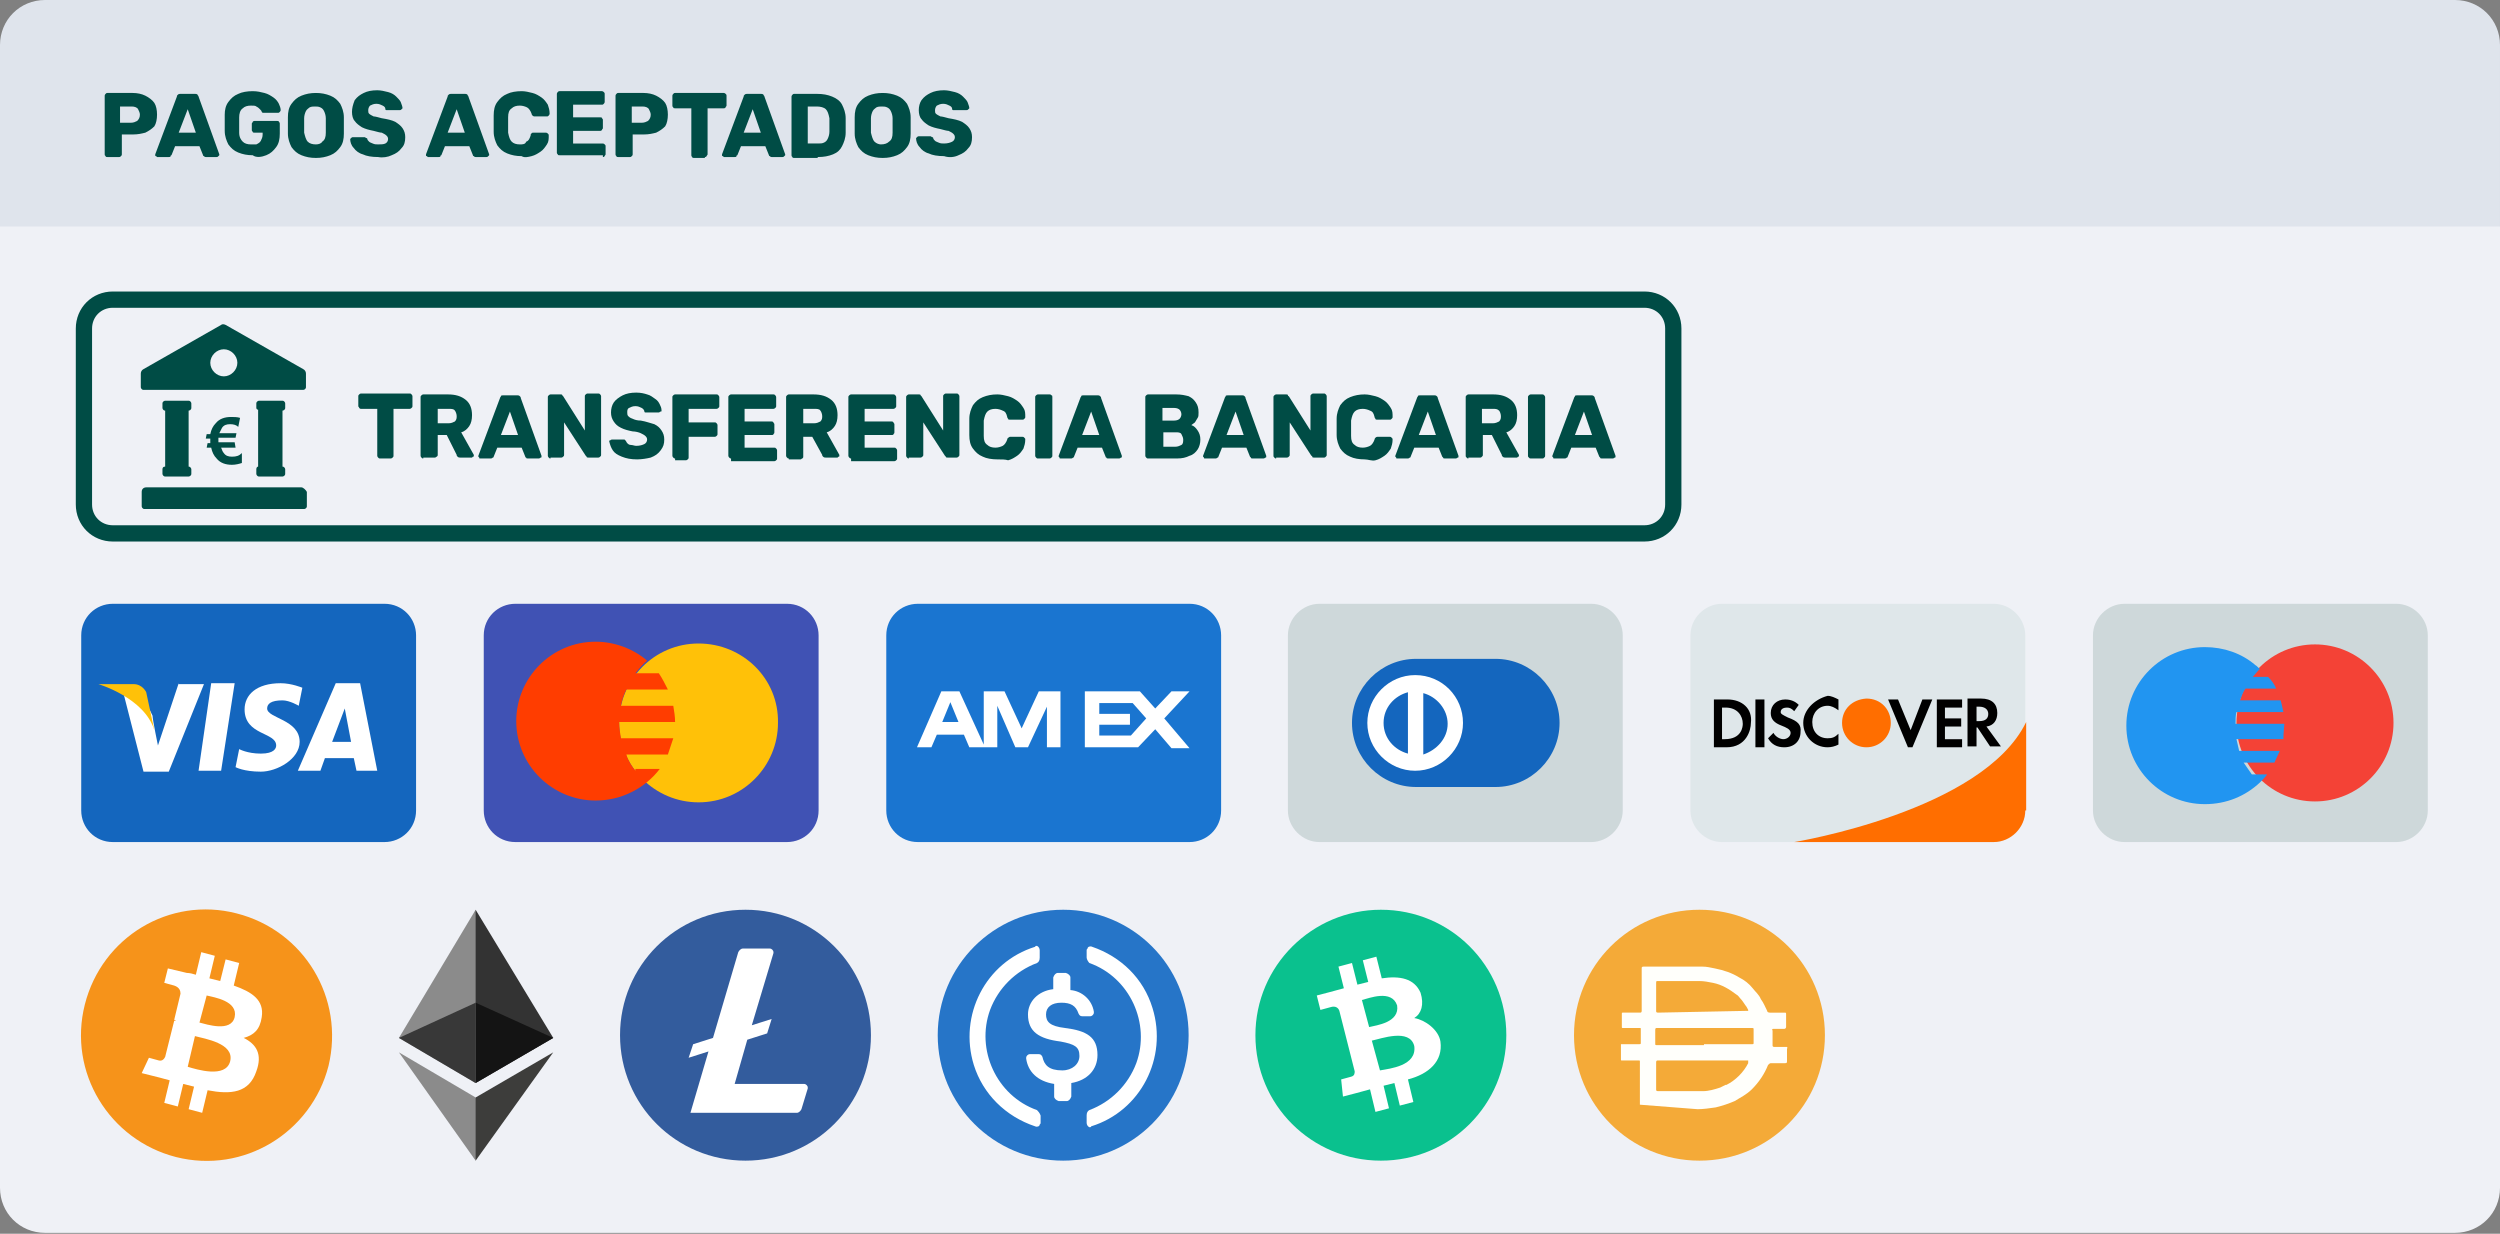
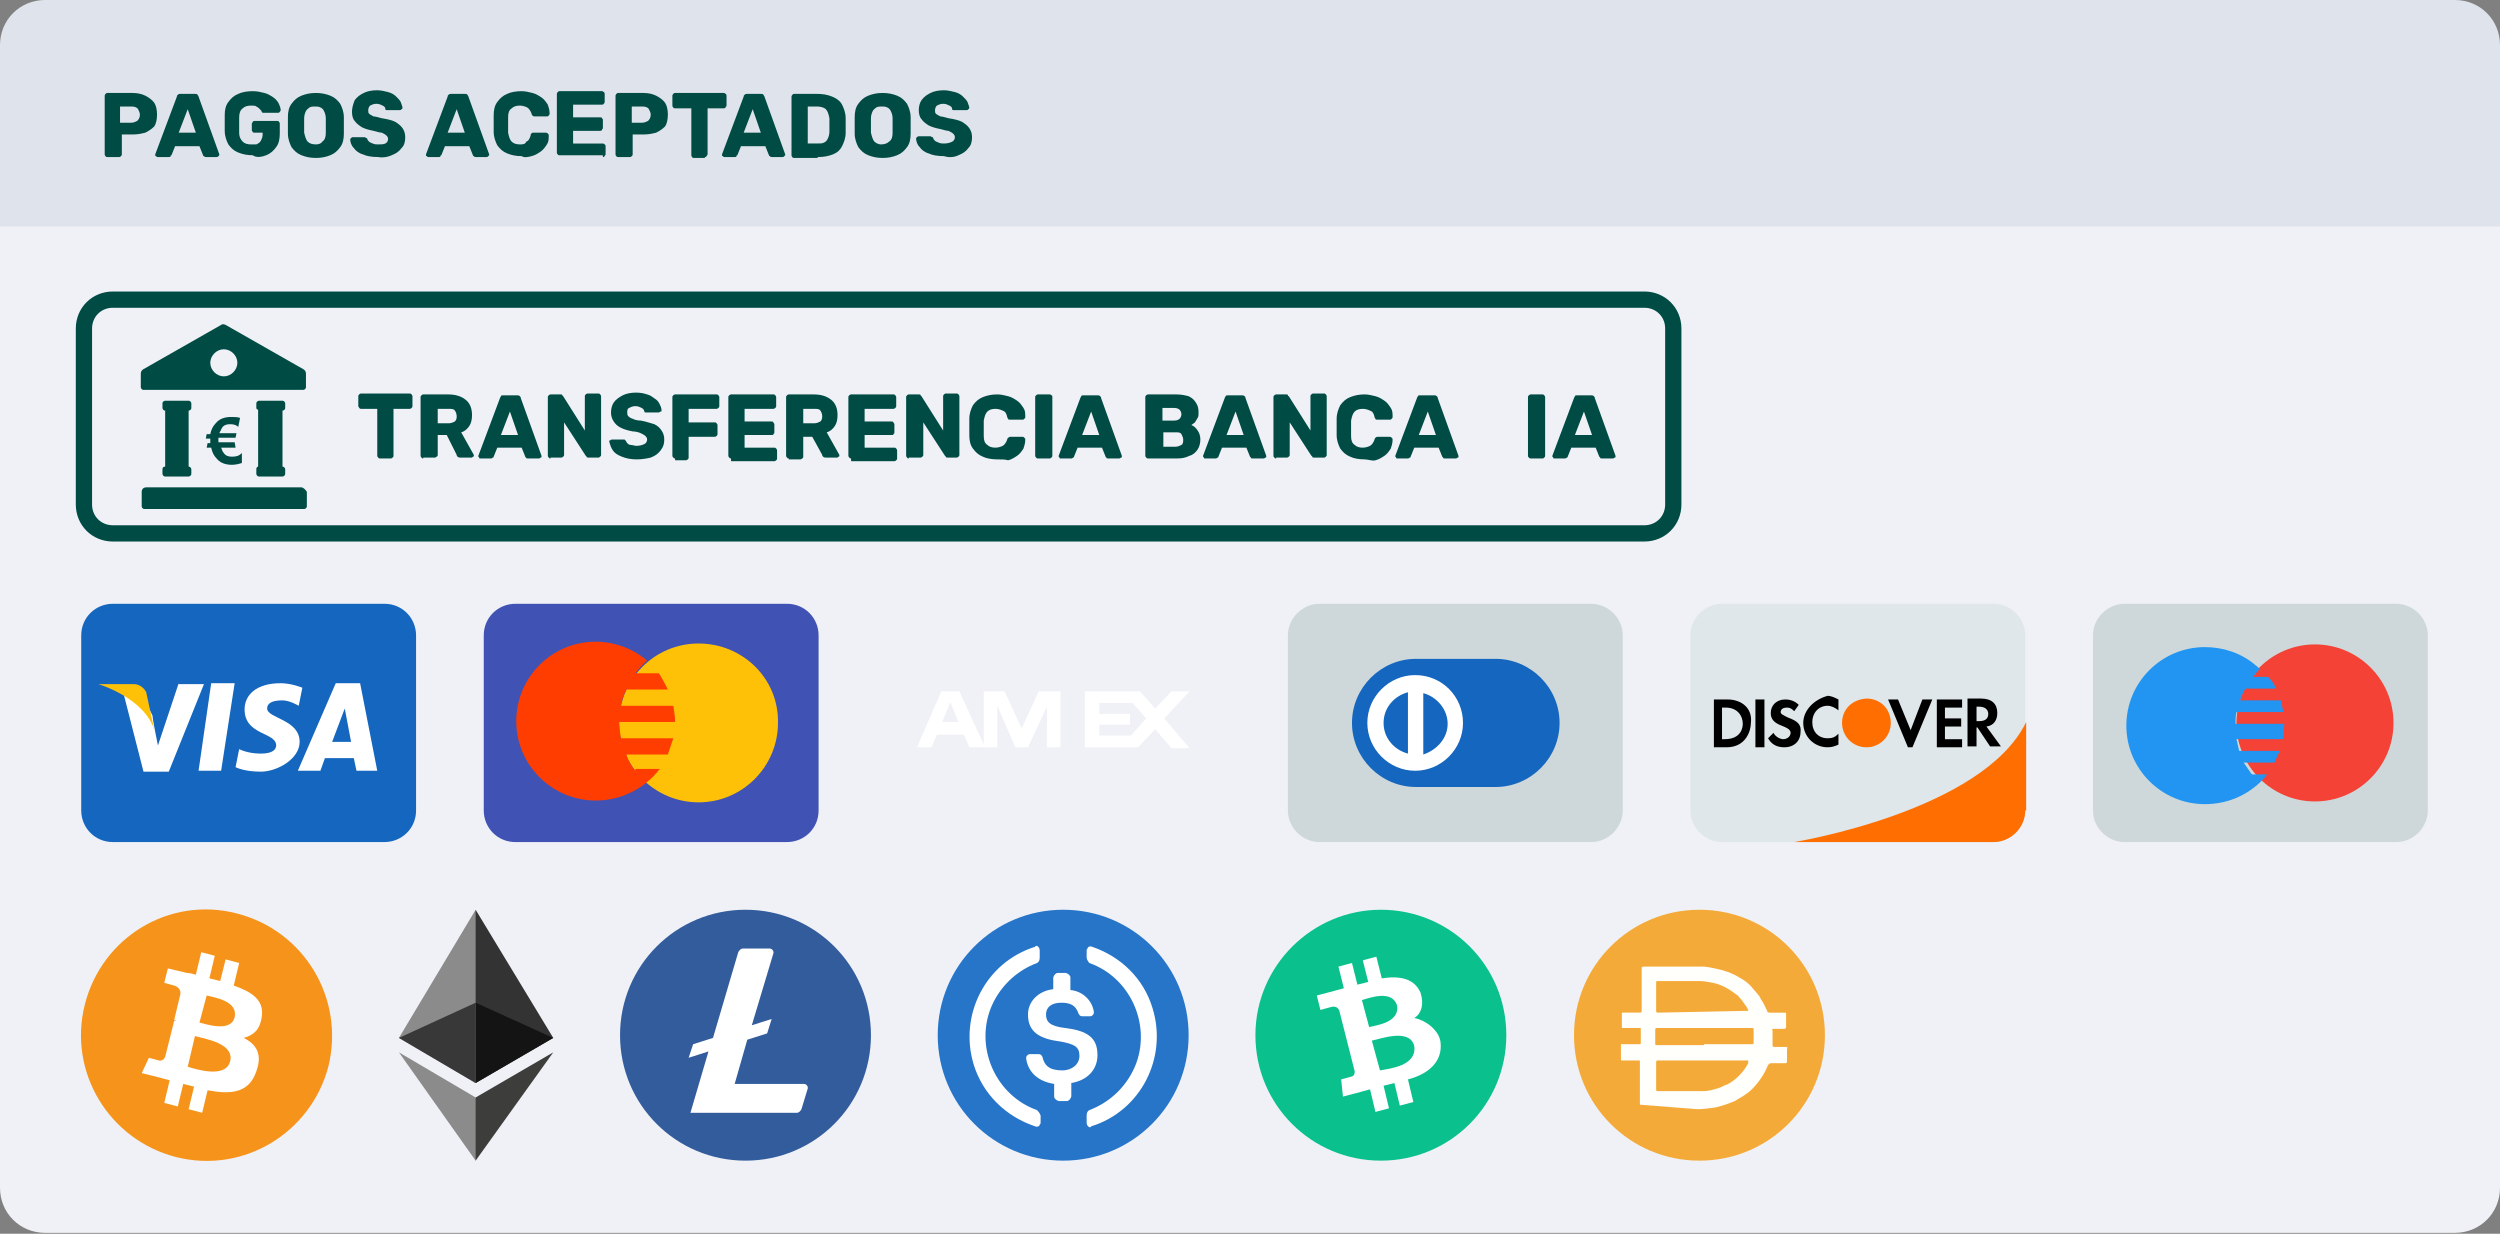
<svg xmlns="http://www.w3.org/2000/svg" xmlns:xlink="http://www.w3.org/1999/xlink" version="1.1" id="Layer_1" x="0px" y="0px" viewBox="0 0 277 136.7" style="enable-background:new 0 0 277 136.7;" xml:space="preserve">
  <rect x="0" y="0" width="277" height="136.7" fill="#808080" stroke="none" />
  <style type="text/css">
	.st0{clip-path:url(#SVGID_2_);fill:#DFE4EC;}
	.st1{clip-path:url(#SVGID_2_);fill:#EFF1F6;}
	.st2{clip-path:url(#SVGID_2_);fill:#1466BE;}
	.st3{clip-path:url(#SVGID_2_);fill:#FFFFFF;}
	.st4{clip-path:url(#SVGID_2_);fill:#FFC108;}
	.st5{clip-path:url(#SVGID_2_);fill:#4052B4;}
	.st6{clip-path:url(#SVGID_2_);fill:#FF3D00;}
	.st7{clip-path:url(#SVGID_2_);fill:#1A75D0;}
	.st8{fill:#FFFFFF;}
	.st9{clip-path:url(#SVGID_4_);fill:#CED8DA;}
	.st10{clip-path:url(#SVGID_4_);fill:#1466BE;}
	.st11{clip-path:url(#SVGID_4_);fill:#FFFFFF;}
	.st12{clip-path:url(#SVGID_4_);fill:#DFE7EA;}
	.st13{clip-path:url(#SVGID_4_);fill:#FF6E00;}
	.st14{clip-path:url(#SVGID_4_);}
	.st15{clip-path:url(#SVGID_4_);fill:#F44236;}
	.st16{clip-path:url(#SVGID_4_);fill:#2195F1;}
	.st17{clip-path:url(#SVGID_4_);fill:#F6931A;}
	.st18{clip-path:url(#SVGID_4_);fill:#0AC18E;}
	.st19{fill:#333333;}
	.st20{fill:#8B8B8B;}
	.st21{fill:#3D3D3B;}
	.st22{fill:#141414;}
	.st23{fill:#383838;}
	.st24{clip-path:url(#SVGID_6_);fill:#FFFFFF;}
	.st25{clip-path:url(#SVGID_6_);fill:#335C9D;}
	.st26{clip-path:url(#SVGID_6_);fill:#F4AA38;}
	.st27{clip-path:url(#SVGID_6_);fill:#FFFFFB;}
	.st28{clip-path:url(#SVGID_6_);fill:#2675C8;}
	.st29{clip-path:url(#SVGID_6_);fill:#004C45;}
	.st30{clip-path:url(#SVGID_6_);fill:none;stroke:#004C45;stroke-width:1.802;stroke-miterlimit:10;}
	.st31{fill:#004C45;}
	.st32{clip-path:url(#SVGID_8_);fill:#004C45;}
</style>
  <g>
    <g>
      <defs>
        <rect id="SVGID_1_" width="277" height="136.7" />
      </defs>
      <clipPath id="SVGID_2_">
        <use xlink:href="#SVGID_1_" style="overflow:visible;" />
      </clipPath>
      <path class="st0" d="M5,62.4c-2.8,0-5-2.2-5-5V5c0-2.8,2.2-5,5-5h267c2.8,0,5,2.2,5,5v52.4c0,2.8-2.2,5-5,5H5z" />
      <path class="st1" d="M5,136.6c-2.8,0-5-2.2-5-5V25.1h277v106.5c0,2.8-2.2,5-5,5L5,136.6z" />
      <path class="st2" d="M46.1,89.8c0,2-1.6,3.5-3.5,3.5H12.5c-2,0-3.5-1.6-3.5-3.5V70.4c0-2,1.6-3.5,3.5-3.5h30.1    c2,0,3.5,1.6,3.5,3.5V89.8z" />
      <path class="st3" d="M29.6,78.5c0-0.5,0.4-0.9,1.7-0.9c0.8,0,1.8,0.6,1.8,0.6l0.4-2c0,0-1.2-0.5-2.4-0.5c-2.7,0-4,1.3-4,2.9    c0,2.9,3.5,2.5,3.5,4c0,0.3-0.2,0.9-1.7,0.9c-1.5,0-2.4-0.5-2.4-0.5l-0.4,2c0,0,0.9,0.5,2.8,0.5c1.8,0,4.3-1.4,4.3-3.3    C33.2,79.7,29.6,79.6,29.6,78.5 M36.8,82.2l1.4-3.7l0.7,3.7H36.8z M39.9,75.7h-2.7l-4.2,9.7h2.5l0.5-1.4h3.2l0.3,1.4h2.3    L39.9,75.7z M22,85.4h2.5l1.5-9.7h-2.6L22,85.4z M19.8,75.7l-2.3,6.9c0,0-0.6-2.9-0.6-3.3c-1.3-3-3.3-2.8-3.3-2.8l2.3,9v0h2.8    l3.9-9.7H19.8z" />
      <path class="st4" d="M17.1,80.9l-0.9-4.2c0,0-0.4-0.9-1.4-0.9h-3.9C10.9,75.8,16,77.3,17.1,80.9" />
      <path class="st5" d="M90.7,89.8c0,2-1.6,3.5-3.5,3.5H57.1c-2,0-3.5-1.6-3.5-3.5V70.4c0-2,1.6-3.5,3.5-3.5h30.1    c2,0,3.5,1.6,3.5,3.5V89.8z" />
      <path class="st4" d="M77.4,71.3c-4.9,0-8.8,4-8.8,8.8c0,4.9,4,8.8,8.8,8.8c4.9,0,8.8-4,8.8-8.8C86.3,75.2,82.3,71.3,77.4,71.3" />
      <path class="st6" d="M70.4,85.4c-0.4-0.5-0.8-1.1-1-1.8H74c0.2-0.6,0.4-1.2,0.6-1.8h-5.8c-0.1-0.6-0.2-1.2-0.2-1.8h6.2    c0-0.6-0.1-1.2-0.2-1.8h-5.8c0.1-0.6,0.3-1.2,0.6-1.8H74c-0.3-0.6-0.6-1.2-1-1.8h-2.6c0.4-0.5,0.8-1,1.3-1.4    c-1.5-1.3-3.6-2.1-5.7-2.1c-4.9,0-8.8,4-8.8,8.8c0,4.9,4,8.8,8.8,8.8c2.9,0,5.5-1.4,7.1-3.5H70.4z" />
-       <path class="st7" d="M135.3,89.8c0,2-1.6,3.5-3.5,3.5h-30.1c-2,0-3.5-1.6-3.5-3.5V70.4c0-2,1.6-3.5,3.5-3.5h30.1    c2,0,3.5,1.6,3.5,3.5V89.8z" />
    </g>
    <path class="st8" d="M125.3,81.5h-3.5v-1.2h3.4v-1.2h-3.4v-1.2l3.7,0l1.5,1.7L125.3,81.5z M129,79.6l2.8-3h-2l-1.8,1.9l-1.7-1.9   h-6.1v6.2h5.9l1.9-2l1.8,2.1h2L129,79.6z M104.4,80l0.9-2.2l0.9,2.2H104.4z M115.1,76.6l-1.9,4.1l-1.9-4.1H109v5.9l-2.7-5.9h-2   l-2.7,6.2h1.6l0.6-1.4h3l0.6,1.4h3.1v-4.6l2,4.6h1.4l2.1-4.5v4.5h1.5v-6.2H115.1z" />
    <g>
      <defs>
        <rect id="SVGID_3_" width="277" height="136.7" />
      </defs>
      <clipPath id="SVGID_4_">
        <use xlink:href="#SVGID_3_" style="overflow:visible;" />
      </clipPath>
      <path class="st9" d="M179.8,89.8c0,1.9-1.6,3.5-3.5,3.5h-30.1c-1.9,0-3.5-1.6-3.5-3.5V70.4c0-1.9,1.6-3.5,3.5-3.5h30.1    c1.9,0,3.5,1.6,3.5,3.5V89.8z" />
      <path class="st10" d="M165.7,73h-8.8c-3.9,0-7.1,3.2-7.1,7.1c0,3.9,3.2,7.1,7.1,7.1h8.8c3.9,0,7.1-3.2,7.1-7.1    C172.8,76.2,169.6,73,165.7,73" />
      <path class="st11" d="M157.7,83.6v-6.8c1.5,0.4,2.7,1.8,2.7,3.4C160.4,81.8,159.2,83.1,157.7,83.6 M153.3,80.1    c0-1.7,1.2-3,2.7-3.4v6.8C154.5,83.1,153.3,81.8,153.3,80.1 M156.8,74.8c-2.9,0-5.3,2.4-5.3,5.3c0,2.9,2.4,5.3,5.3,5.3    c2.9,0,5.3-2.4,5.3-5.3C162.1,77.2,159.8,74.8,156.8,74.8" />
      <path class="st12" d="M224.4,89.8c0,1.9-1.6,3.5-3.5,3.5h-30.1c-1.9,0-3.5-1.6-3.5-3.5V70.4c0-1.9,1.6-3.5,3.5-3.5h30.1    c1.9,0,3.5,1.6,3.5,3.5V89.8z" />
      <path class="st13" d="M204.1,80.1c0,1.5,1.2,2.7,2.7,2.7c1.5,0,2.7-1.2,2.7-2.7c0-1.5-1.1-2.7-2.7-2.7    C205.2,77.5,204.1,78.6,204.1,80.1 M224.4,89.8c0,1.9-1.6,3.5-3.5,3.5h-22.1c0,0,20.9-3.4,25.7-13.3V89.8z" />
      <path class="st14" d="M198.1,79.5c-0.6-0.3-0.8-0.4-0.8-0.6c0-0.4,0.4-0.5,0.7-0.5c0.3,0,0.5,0.1,0.8,0.4l0.5-0.7    c-0.4-0.4-0.9-0.6-1.5-0.6c-0.9,0-1.6,0.6-1.6,1.5c0,0.7,0.4,1.1,1.2,1.4c0.5,0.2,1,0.4,1,0.8c0,0.4-0.4,0.7-0.8,0.7    c-0.4,0-0.9-0.3-1.1-0.7l-0.6,0.6c0.4,0.7,1,1,1.8,1c1.1,0,1.8-0.7,1.8-1.7C199.6,80.3,199.2,79.9,198.1,79.5 M191.1,81.9h-0.3    v-3.5h0.4c1.3,0,1.9,0.9,1.9,1.8C193.1,80.5,193,81.9,191.1,81.9 M191.4,77.5h-1.5v5.3h1.4c2.2,0,2.7-1.9,2.7-2.7    C194.2,78.5,193,77.5,191.4,77.5 M219.3,79.9H219v-1.6h0.3c0.6,0,1,0.3,1,0.8C220.3,79.6,220,79.9,219.3,79.9 M221.3,79    c0-1-0.6-1.6-1.8-1.6H218v5.3h1v-2.1h0.1l1.4,2.1h1.2l-1.6-2.2C220.9,80.4,221.3,79.8,221.3,79 M214.6,82.8h2.8v-0.9h-1.9v-1.4    h1.8v-0.9h-1.8v-1.2h1.9v-0.9h-2.8V82.8z M211.7,80.9l-1.4-3.4h-1.1l2.2,5.3h0.5l2.2-5.3h-1.1L211.7,80.9z M199.8,80.1    c0,1.5,1.2,2.7,2.7,2.7c0.4,0,0.8-0.1,1.2-0.3v-1.2c-0.4,0.4-0.7,0.5-1.2,0.5c-1,0-1.7-0.7-1.7-1.8c0-1,0.7-1.8,1.7-1.8    c0.4,0,0.8,0.2,1.2,0.5v-1.2c-0.4-0.2-0.8-0.4-1.2-0.4C201,77.5,199.8,78.7,199.8,80.1 M194.5,77.5h1v5.3h-1V77.5z" />
      <path class="st9" d="M269,89.8c0,1.9-1.6,3.5-3.5,3.5h-30.1c-1.9,0-3.5-1.6-3.5-3.5V70.4c0-1.9,1.6-3.5,3.5-3.5h30.1    c1.9,0,3.5,1.6,3.5,3.5V89.8z" />
      <path class="st15" d="M256.5,71.4c-4.8,0-8.7,3.9-8.7,8.7c0,4.8,3.9,8.7,8.7,8.7c4.8,0,8.7-3.9,8.7-8.7    C265.2,75.3,261.3,71.4,256.5,71.4" />
      <path class="st16" d="M253.1,80.2h-5.4c0-0.5,0-0.9,0.1-1.3h5.2c-0.1-0.5-0.2-0.9-0.3-1.3h-4.5c0.2-0.5,0.3-0.9,0.6-1.3h3.4    c-0.2-0.5-0.5-0.9-0.9-1.3h-1.7c0.3-0.3,0.5-0.6,0.8-0.9c-0.2-0.1-0.3-0.3-0.5-0.4c-1.5-1.3-3.5-2-5.6-2c-4.8,0-8.7,3.9-8.7,8.7    c0,4.8,3.9,8.7,8.7,8.7c2.4,0,4.5-0.9,6.1-2.4c0.3-0.3,0.6-0.6,0.8-0.9h-1.7c-0.3-0.4-0.6-0.9-0.9-1.3h3.4    c0.2-0.4,0.4-0.9,0.6-1.3h-4.5c-0.1-0.4-0.2-0.9-0.3-1.3h5.2C253,81.1,253.1,80.6,253.1,80.2" />
      <path class="st17" d="M36.4,118.1c-1.9,7.4-9.4,12-16.9,10.1c-7.4-1.9-12-9.4-10.1-16.9c1.9-7.5,9.4-12,16.8-10.1    C33.7,103.1,38.2,110.6,36.4,118.1L36.4,118.1z" />
      <path class="st11" d="M26,112.7c-0.4,1.7-3.1,0.8-3.9,0.6l0.8-3C23.7,110.5,26.4,110.9,26,112.7L26,112.7z M25.5,117.6    c-0.5,1.9-3.7,0.9-4.7,0.6l0.8-3.4C22.7,115.1,26,115.6,25.5,117.6z M29,112.7c0.3-1.9-1.1-2.8-3.1-3.5l0.6-2.5l-1.5-0.4l-0.6,2.4    c-0.4-0.1-0.8-0.2-1.2-0.3l0.6-2.5l-1.5-0.4l-0.6,2.5c-0.3-0.1-0.7-0.2-1-0.2l0,0l-2.1-0.5l-0.4,1.6c0,0,1.1,0.3,1.1,0.3    c0.6,0.2,0.7,0.6,0.7,0.9l-0.7,2.9c0,0,0.1,0,0.2,0.1c-0.1,0-0.1,0-0.2,0l-1,4c-0.1,0.2-0.3,0.5-0.7,0.4c0,0-1.1-0.3-1.1-0.3    l-0.8,1.7l2,0.5c0.4,0.1,0.7,0.2,1.1,0.3l-0.6,2.5l1.5,0.4l0.6-2.5c0.4,0.1,0.8,0.2,1.2,0.3l-0.6,2.5l1.5,0.4l0.6-2.5    c2.6,0.5,4.6,0.3,5.4-2.1c0.7-1.9,0-3-1.4-3.7C28.1,114.7,28.8,114.1,29,112.7L29,112.7z" />
      <path class="st18" d="M153,100.8c7.7,0,13.9,6.2,13.9,13.9c0,7.7-6.2,13.9-13.9,13.9c-7.7,0-13.9-6.2-13.9-13.9    C139.1,107,145.4,100.8,153,100.8" />
      <path class="st11" d="M154.8,111.4c0.3,1.9-2.3,2.2-3.1,2.4l-0.8-3C151.7,110.6,154.2,109.6,154.8,111.4 M156.7,115.9    c0.3,2.2-2.7,2.5-3.8,2.7l-0.9-3.3C153,115.1,156.2,113.9,156.7,115.9 M157.4,110c-0.7-1.6-2.3-1.9-4.3-1.6l-0.6-2.4l-1.5,0.4    l0.6,2.4c-0.4,0.1-0.8,0.2-1.2,0.3l-0.6-2.4l-1.5,0.4l0.6,2.4c-0.3,0.1-3,0.8-3,0.8l0.4,1.6c0,0,1.1-0.3,1.1-0.3    c0.6-0.2,0.9,0.1,1,0.4l1.7,6.7c0,0.2,0,0.5-0.4,0.6c0,0-1.1,0.3-1.1,0.3l0.2,1.9c0,0,2.7-0.7,3-0.8l0.6,2.5l1.5-0.4l-0.6-2.5    c0.4-0.1,0.8-0.2,1.2-0.3l0.6,2.5l1.5-0.4l-0.6-2.5c2.3-0.6,3.9-2,3.6-4.2c-0.2-1.3-1.7-2.4-2.9-2.6    C157.5,112.3,157.8,111.3,157.4,110" />
    </g>
    <polygon class="st19" points="52.7,100.8 52.5,101.4 52.5,119.8 52.7,120 61.3,115  " />
    <polygon class="st20" points="52.7,100.8 44.2,115 52.7,120 52.7,111.1  " />
    <polygon class="st21" points="52.7,121.6 52.6,121.7 52.6,128.3 52.7,128.6 61.3,116.6  " />
    <polygon class="st20" points="52.7,128.6 52.7,121.6 44.2,116.6  " />
    <polygon class="st22" points="52.7,120 61.3,115 52.7,111.1  " />
    <polygon class="st23" points="44.2,115 52.7,120 52.7,111.1  " />
    <g>
      <defs>
        <rect id="SVGID_5_" width="277" height="136.7" />
      </defs>
      <clipPath id="SVGID_6_">
        <use xlink:href="#SVGID_5_" style="overflow:visible;" />
      </clipPath>
      <path class="st24" d="M82.6,102.3c6.8,0,12.4,5.6,12.4,12.4c0,6.8-5.6,12.4-12.4,12.4c-6.8,0-12.4-5.6-12.4-12.4    C70.2,107.9,75.7,102.3,82.6,102.3" />
      <path class="st25" d="M82.8,115.2l-1.4,4.9h7.7c0.2,0,0.4,0.2,0.4,0.4v0v0.1l-0.7,2.3c-0.1,0.2-0.3,0.4-0.5,0.4H76.5l2-6.8    l-2.2,0.7l0.5-1.5l2.2-0.7l2.8-9.5c0.1-0.2,0.3-0.4,0.5-0.4h3c0.2,0,0.4,0.2,0.4,0.4v0v0.1l-2.4,8l2.2-0.7l-0.5,1.6L82.8,115.2z     M82.6,100.8c-7.7,0-13.9,6.2-13.9,13.9c0,7.7,6.2,13.9,13.9,13.9c7.7,0,13.9-6.2,13.9-13.9C96.5,107,90.3,100.8,82.6,100.8    L82.6,100.8z" />
      <path class="st26" d="M188.3,100.8c7.7,0,13.9,6.2,13.9,13.9c0,7.7-6.2,13.9-13.9,13.9c-7.7,0-13.9-6.2-13.9-13.9    C174.4,107,180.6,100.8,188.3,100.8" />
      <path class="st27" d="M181.7,122.4L181.7,122.4v-2.1v-0.7v-2c0-0.1,0-0.1-0.1-0.1h-1.9c-0.1,0-0.1,0-0.1-0.1v-1.7h2    c0.1,0,0.2,0,0.2-0.1v-1.6c0-0.1,0-0.1-0.1-0.1h-1.9c-0.1,0-0.1,0-0.1-0.1v-1.5c0-0.1,0-0.1,0.1-0.1h1.9c0.1,0,0.2,0,0.2-0.2v-4.7    c0-0.1,0-0.2,0.2-0.2h6.5c0.5,0,0.9,0.1,1.4,0.2c1,0.2,1.9,0.5,2.7,1c0.6,0.3,1.1,0.7,1.5,1.2c0.3,0.4,0.7,0.7,0.9,1.2    c0.3,0.4,0.5,0.9,0.7,1.3c0,0.1,0.1,0.2,0.3,0.2h1.6c0.2,0,0.2,0,0.2,0.2v1.4c0,0.1-0.1,0.2-0.2,0.2h-1.2c-0.1,0-0.2,0-0.1,0.2    c0,0.5,0,1.1,0,1.6c0,0.1,0,0.2,0.2,0.2h1.4c0.1,0.1,0,0.2,0,0.2c0,0.1,0,0.2,0,0.3v1.1c0,0.1,0,0.2-0.2,0.2h-1.6    c-0.1,0-0.2,0.1-0.3,0.2c-0.4,1-1,1.9-1.8,2.7c-0.3,0.3-0.6,0.5-0.9,0.7c-0.3,0.2-0.7,0.4-1,0.6c-0.7,0.3-1.3,0.5-2.1,0.7    c-0.7,0.1-1.4,0.2-2,0.2L181.7,122.4L181.7,122.4L181.7,122.4z M193.7,117.5c-0.1,0-0.3,0-0.4,0h-9.6c-0.1,0-0.2,0-0.2,0.2v3    c0,0.1,0,0.2,0.2,0.2h4.4c0.2,0,0.4,0,0.6,0c0.6,0,1.3-0.2,1.9-0.4c0.2-0.1,0.4-0.2,0.6-0.3h0.1c1-0.5,1.9-1.4,2.4-2.4    C193.7,117.7,193.7,117.5,193.7,117.5L193.7,117.5z M193.7,112c0,0,0-0.1,0-0.1c-0.1-0.2-0.2-0.4-0.3-0.5    c-0.2-0.3-0.4-0.6-0.6-0.8c-0.1-0.1-0.2-0.3-0.4-0.4c-0.8-0.6-1.6-1.1-2.6-1.3c-0.5-0.1-1-0.2-1.5-0.2h-4.7    c-0.1,0-0.1,0.1-0.1,0.2v3.1c0,0.1,0,0.2,0.2,0.2L193.7,112C193.6,112,193.7,112,193.7,112L193.7,112L193.7,112z M188.8,115.7h5.3    c0.1,0,0.2,0,0.2-0.1c0-0.5,0-1.1,0-1.6c0-0.1-0.1-0.1-0.2-0.1h-10.5c-0.1,0-0.2,0-0.2,0.2v1.5c0,0.2,0,0.2,0.2,0.2H188.8z" />
      <path class="st28" d="M117.8,128.6c7.7,0,13.9-6.2,13.9-13.9c0-7.7-6.2-13.9-13.9-13.9s-13.9,6.2-13.9,13.9    C103.9,122.4,110.1,128.6,117.8,128.6" />
      <path class="st24" d="M121.6,116.9c0-2-1.2-2.7-3.6-3c-1.7-0.2-2.1-0.7-2.1-1.5c0-0.8,0.6-1.3,1.7-1.3c1,0,1.6,0.3,1.9,1.2    c0.1,0.2,0.2,0.3,0.4,0.3h0.9c0.2,0,0.4-0.2,0.4-0.4v-0.1c-0.2-1.3-1.3-2.3-2.6-2.4v-1.4c0-0.2-0.2-0.4-0.5-0.5h-0.9    c-0.2,0-0.4,0.2-0.5,0.5v1.3c-1.7,0.2-2.8,1.4-2.8,2.8c0,1.9,1.2,2.7,3.6,3c1.6,0.3,2.1,0.6,2.1,1.6c0,0.9-0.8,1.6-1.9,1.6    c-1.5,0-2-0.6-2.2-1.5c-0.1-0.2-0.2-0.3-0.4-0.3h-1c-0.2,0-0.4,0.2-0.4,0.4v0.1c0.2,1.4,1.2,2.5,3.1,2.8v1.4    c0,0.2,0.2,0.4,0.5,0.5h0.9c0.2,0,0.4-0.2,0.5-0.5V120C120.5,119.7,121.6,118.5,121.6,116.9z" />
      <path class="st24" d="M121,104.9c-0.2-0.1-0.5,0-0.5,0.2c-0.1,0.1-0.1,0.1-0.1,0.2v0.8c0,0.2,0.2,0.5,0.3,0.6    c4.5,1.6,6.8,6.7,5.2,11.1c-0.9,2.4-2.8,4.3-5.2,5.2c-0.2,0.1-0.3,0.3-0.3,0.6v0.8c0,0.2,0.1,0.4,0.3,0.5c0.1,0,0.2,0,0.2-0.1    c5.5-1.7,8.5-7.6,6.8-13.1C126.7,108.4,124.2,106,121,104.9 M114.9,123c-4.5-1.6-6.8-6.7-5.2-11.1c0.9-2.4,2.8-4.3,5.2-5.2    c0.2-0.1,0.3-0.3,0.3-0.6v-0.8c0-0.2-0.1-0.4-0.3-0.5c-0.1,0-0.2,0-0.2,0.1c-5.5,1.7-8.5,7.6-6.8,13.1c1,3.2,3.5,5.7,6.8,6.8    c0.2,0.1,0.5,0,0.5-0.2c0.1-0.1,0.1-0.1,0.1-0.2v-0.8C115.2,123.3,115,123.1,114.9,123" />
      <path class="st29" d="M28.4,52v0.5c0,0.1,0.1,0.3,0.3,0.3h2.6c0.1,0,0.3-0.1,0.3-0.3V52c0-0.1-0.1-0.3-0.3-0.3v-6.2    c0.1,0,0.3-0.1,0.3-0.3v-0.5c0-0.1-0.1-0.3-0.3-0.3h-2.6c-0.1,0-0.3,0.1-0.3,0.3v0.5c0,0.1,0.1,0.2,0.2,0.2v6.3    C28.5,51.7,28.4,51.8,28.4,52 M24.8,41.7c-0.8,0-1.5-0.7-1.5-1.5c0-0.8,0.7-1.5,1.5-1.5c0.8,0,1.5,0.7,1.5,1.5    C26.3,41,25.6,41.7,24.8,41.7 M33.6,40.9L25,36c-0.2-0.1-0.4-0.1-0.5,0l-8.6,4.9c-0.2,0.1-0.3,0.3-0.3,0.5v1.5    c0,0.1,0.1,0.3,0.3,0.3h17.7c0.1,0,0.3-0.1,0.3-0.3v-1.5C33.9,41.2,33.8,41,33.6,40.9 M18,52v0.5c0,0.1,0.1,0.3,0.3,0.3h2.6    c0.1,0,0.3-0.1,0.3-0.3V52c0-0.1-0.1-0.3-0.3-0.3v-6.2c0.1,0,0.3-0.1,0.3-0.3v-0.5c0-0.1-0.1-0.3-0.3-0.3h-2.6    c-0.1,0-0.3,0.1-0.3,0.3v0.5c0,0.1,0.1,0.3,0.3,0.3v6.2C18.1,51.7,18,51.8,18,52 M33.4,54H16.2c-0.3,0-0.5,0.2-0.5,0.5v1.6    c0,0.1,0.1,0.3,0.3,0.3h17.7c0.1,0,0.3-0.1,0.3-0.3v-1.6C33.9,54.3,33.6,54,33.4,54" />
      <path class="st29" d="M25.6,46.2c-0.7,0-1.3,0.2-1.7,0.7c-0.3,0.3-0.5,0.7-0.6,1.2h-0.4l-0.1,0.5h0.5c0,0.1,0,0.2,0,0.3    c0,0.1,0,0.1,0,0.2h-0.3l-0.1,0.5h0.5c0.1,0.5,0.3,0.9,0.6,1.2c0.4,0.5,1,0.7,1.7,0.7c0.4,0,0.8-0.1,1.1-0.2v-1.1    c-0.3,0.3-0.6,0.4-1.1,0.4c-0.4,0-0.7-0.1-0.9-0.4c-0.1-0.1-0.2-0.3-0.3-0.6h1.6L26,49h-1.8c0-0.1,0-0.2,0-0.3c0-0.1,0-0.2,0-0.2    h1.9l0.1-0.5h-1.9c0.1-0.2,0.2-0.4,0.3-0.6c0.2-0.3,0.5-0.4,0.9-0.4c0.4,0,0.7,0.1,0.9,0.3l0.2-1C26.3,46.2,25.9,46.2,25.6,46.2" />
      <path class="st30" d="M185.4,55.9c0,1.8-1.4,3.2-3.2,3.2H12.5c-1.8,0-3.2-1.4-3.2-3.2V36.4c0-1.8,1.4-3.2,3.2-3.2h169.7    c1.8,0,3.2,1.4,3.2,3.2V55.9z" />
    </g>
    <g>
      <path class="st31" d="M42.1,50.8c-0.1,0-0.1,0-0.2-0.1c0,0-0.1-0.1-0.1-0.2v-5.2h-1.8c-0.1,0-0.1,0-0.2-0.1c0-0.1-0.1-0.1-0.1-0.2    v-1.1c0-0.1,0-0.1,0.1-0.2c0,0,0.1-0.1,0.2-0.1h5.4c0.1,0,0.1,0,0.2,0.1c0,0,0.1,0.1,0.1,0.2v1.1c0,0.1,0,0.1-0.1,0.2    c0,0-0.1,0.1-0.2,0.1h-1.8v5.2c0,0.1,0,0.1-0.1,0.2c0,0-0.1,0.1-0.2,0.1H42.1z" />
      <path class="st31" d="M46.9,50.8c-0.1,0-0.1,0-0.2-0.1c0,0-0.1-0.1-0.1-0.2v-6.5c0-0.1,0-0.1,0.1-0.2c0,0,0.1-0.1,0.2-0.1h2.7    c0.9,0,1.5,0.2,2,0.6c0.5,0.4,0.7,1,0.7,1.7c0,0.5-0.1,0.9-0.3,1.2c-0.2,0.3-0.5,0.6-0.9,0.7l1.4,2.5c0,0,0,0.1,0,0.1    c0,0.1,0,0.1-0.1,0.1c0,0-0.1,0.1-0.1,0.1H51c-0.1,0-0.2,0-0.3-0.1s-0.1-0.1-0.1-0.2l-1.1-2.2h-1v2.2c0,0.1,0,0.1-0.1,0.2    c-0.1,0-0.1,0.1-0.2,0.1H46.9z M48.5,46.9h1.2c0.3,0,0.5-0.1,0.7-0.2c0.2-0.2,0.2-0.4,0.2-0.6s-0.1-0.5-0.2-0.6    c-0.1-0.2-0.4-0.2-0.7-0.2h-1.2V46.9z" />
      <path class="st31" d="M53.2,50.8c-0.1,0-0.1,0-0.1-0.1c0,0-0.1-0.1-0.1-0.1c0,0,0-0.1,0-0.1l2.4-6.4c0-0.1,0.1-0.1,0.1-0.2    s0.2-0.1,0.3-0.1h1.5c0.1,0,0.2,0,0.3,0.1s0.1,0.1,0.1,0.2l2.3,6.4c0,0,0,0.1,0,0.1c0,0.1,0,0.1-0.1,0.1c0,0-0.1,0.1-0.2,0.1h-1.2    c-0.1,0-0.2,0-0.2-0.1c-0.1,0-0.1-0.1-0.1-0.1l-0.4-1h-2.7l-0.4,1c0,0,0,0.1-0.1,0.1c0,0-0.1,0.1-0.2,0.1H53.2z M55.5,48.2h1.9    l-0.9-2.6L55.5,48.2z" />
      <path class="st31" d="M61,50.8c-0.1,0-0.1,0-0.2-0.1c0,0-0.1-0.1-0.1-0.2v-6.5c0-0.1,0-0.1,0.1-0.2c0,0,0.1-0.1,0.2-0.1h1.1    c0.1,0,0.2,0,0.2,0.1c0.1,0.1,0.1,0.1,0.1,0.1l2.4,3.8v-3.8c0-0.1,0-0.1,0.1-0.2c0,0,0.1-0.1,0.2-0.1h1.2c0.1,0,0.1,0,0.2,0.1    c0,0,0.1,0.1,0.1,0.2v6.5c0,0.1,0,0.1-0.1,0.2c0,0-0.1,0.1-0.2,0.1h-1.1c-0.1,0-0.2,0-0.2-0.1c-0.1-0.1-0.1-0.1-0.1-0.1l-2.4-3.7    v3.6c0,0.1,0,0.1-0.1,0.2c0,0-0.1,0.1-0.2,0.1H61z" />
      <path class="st31" d="M70.6,50.9c-0.7,0-1.2-0.1-1.7-0.3s-0.8-0.4-1-0.7c-0.2-0.3-0.3-0.6-0.4-1c0-0.1,0-0.1,0.1-0.1    c0,0,0.1-0.1,0.2-0.1H69c0.1,0,0.2,0,0.2,0c0,0,0.1,0.1,0.1,0.1c0.1,0.1,0.1,0.2,0.2,0.3c0.1,0.1,0.2,0.2,0.4,0.2s0.4,0.1,0.6,0.1    c0.4,0,0.7-0.1,0.9-0.2s0.3-0.3,0.3-0.5c0-0.2-0.1-0.3-0.2-0.4c-0.1-0.1-0.3-0.2-0.5-0.3c-0.2-0.1-0.6-0.2-0.9-0.2    c-0.5-0.1-0.9-0.2-1.3-0.4c-0.4-0.2-0.6-0.4-0.8-0.7c-0.2-0.3-0.3-0.6-0.3-1c0-0.4,0.1-0.8,0.3-1.1c0.2-0.3,0.6-0.6,1-0.8    c0.4-0.2,0.9-0.3,1.5-0.3c0.5,0,0.9,0.1,1.2,0.2c0.4,0.1,0.6,0.3,0.9,0.5s0.4,0.4,0.5,0.6c0.1,0.2,0.2,0.4,0.2,0.7    c0,0.1,0,0.1-0.1,0.1s-0.1,0.1-0.2,0.1h-1.3c-0.1,0-0.1,0-0.2,0c-0.1,0-0.1-0.1-0.1-0.1c0-0.1-0.1-0.3-0.3-0.4    c-0.2-0.1-0.4-0.2-0.7-0.2c-0.3,0-0.5,0.1-0.7,0.2s-0.2,0.3-0.2,0.5c0,0.1,0,0.3,0.1,0.4c0.1,0.1,0.2,0.2,0.5,0.3    c0.2,0.1,0.5,0.2,0.9,0.2c0.6,0.1,1.1,0.3,1.5,0.4c0.4,0.2,0.6,0.4,0.8,0.7c0.2,0.3,0.3,0.6,0.3,1c0,0.5-0.1,0.8-0.4,1.2    s-0.6,0.6-1.1,0.8C71.7,50.8,71.1,50.9,70.6,50.9z" />
      <path class="st31" d="M74.8,50.8c-0.1,0-0.1,0-0.2-0.1c0,0-0.1-0.1-0.1-0.2v-6.5c0-0.1,0-0.1,0.1-0.2c0,0,0.1-0.1,0.2-0.1h4.6    c0.1,0,0.1,0,0.2,0.1c0,0,0.1,0.1,0.1,0.2v1c0,0.1,0,0.1-0.1,0.2c0,0-0.1,0.1-0.2,0.1h-3.1v1.5h2.9c0.1,0,0.1,0,0.2,0.1    c0,0,0.1,0.1,0.1,0.2v1c0,0.1,0,0.1-0.1,0.2c0,0-0.1,0.1-0.2,0.1h-2.9v2.3c0,0.1,0,0.1-0.1,0.2c0,0-0.1,0.1-0.2,0.1H74.8z" />
      <path class="st31" d="M81,50.8c-0.1,0-0.1,0-0.2-0.1c0,0-0.1-0.1-0.1-0.2v-6.5c0-0.1,0-0.1,0.1-0.2c0,0,0.1-0.1,0.2-0.1h4.7    c0.1,0,0.1,0,0.2,0.1c0,0,0.1,0.1,0.1,0.2V45c0,0.1,0,0.1-0.1,0.2c0,0-0.1,0.1-0.2,0.1h-3.2v1.4h3c0.1,0,0.1,0,0.2,0.1    c0,0.1,0.1,0.1,0.1,0.2v0.9c0,0.1,0,0.1-0.1,0.2c0,0.1-0.1,0.1-0.2,0.1h-3v1.4h3.3c0.1,0,0.1,0,0.2,0.1c0,0,0.1,0.1,0.1,0.2v0.9    c0,0.1,0,0.1-0.1,0.2c0,0-0.1,0.1-0.2,0.1H81z" />
      <path class="st31" d="M87.4,50.8c-0.1,0-0.1,0-0.2-0.1c0,0-0.1-0.1-0.1-0.2v-6.5c0-0.1,0-0.1,0.1-0.2c0,0,0.1-0.1,0.2-0.1h2.7    c0.9,0,1.5,0.2,2,0.6c0.5,0.4,0.7,1,0.7,1.7c0,0.5-0.1,0.9-0.3,1.2c-0.2,0.3-0.5,0.6-0.9,0.7l1.4,2.5c0,0,0,0.1,0,0.1    c0,0.1,0,0.1-0.1,0.1c0,0-0.1,0.1-0.1,0.1h-1.3c-0.1,0-0.2,0-0.3-0.1s-0.1-0.1-0.1-0.2L90,48.4h-1v2.2c0,0.1,0,0.1-0.1,0.2    c-0.1,0-0.1,0.1-0.2,0.1H87.4z M89,46.9h1.2c0.3,0,0.5-0.1,0.7-0.2c0.2-0.2,0.2-0.4,0.2-0.6s-0.1-0.5-0.2-0.6    c-0.1-0.2-0.4-0.2-0.7-0.2H89V46.9z" />
      <path class="st31" d="M94.3,50.8c-0.1,0-0.1,0-0.2-0.1c0,0-0.1-0.1-0.1-0.2v-6.5c0-0.1,0-0.1,0.1-0.2c0,0,0.1-0.1,0.2-0.1H99    c0.1,0,0.1,0,0.2,0.1c0,0,0.1,0.1,0.1,0.2V45c0,0.1,0,0.1-0.1,0.2c0,0-0.1,0.1-0.2,0.1h-3.2v1.4h3c0.1,0,0.1,0,0.2,0.1    c0,0.1,0.1,0.1,0.1,0.2v0.9c0,0.1,0,0.1-0.1,0.2c0,0.1-0.1,0.1-0.2,0.1h-3v1.4h3.3c0.1,0,0.1,0,0.2,0.1c0,0,0.1,0.1,0.1,0.2v0.9    c0,0.1,0,0.1-0.1,0.2c0,0-0.1,0.1-0.2,0.1H94.3z" />
      <path class="st31" d="M100.7,50.8c-0.1,0-0.1,0-0.2-0.1c0,0-0.1-0.1-0.1-0.2v-6.5c0-0.1,0-0.1,0.1-0.2c0,0,0.1-0.1,0.2-0.1h1.1    c0.1,0,0.2,0,0.2,0.1c0.1,0.1,0.1,0.1,0.1,0.1l2.4,3.8v-3.8c0-0.1,0-0.1,0.1-0.2c0,0,0.1-0.1,0.2-0.1h1.2c0.1,0,0.1,0,0.2,0.1    c0,0,0.1,0.1,0.1,0.2v6.5c0,0.1,0,0.1-0.1,0.2c0,0-0.1,0.1-0.2,0.1H105c-0.1,0-0.2,0-0.2-0.1c-0.1-0.1-0.1-0.1-0.1-0.1l-2.4-3.7    v3.6c0,0.1,0,0.1-0.1,0.2c0,0-0.1,0.1-0.2,0.1H100.7z" />
      <path class="st31" d="M110.5,50.9c-0.6,0-1.2-0.1-1.6-0.3c-0.5-0.2-0.8-0.5-1.1-0.9s-0.4-0.9-0.4-1.5c0-0.3,0-0.6,0-0.9    c0-0.3,0-0.6,0-0.9c0-0.6,0.2-1.1,0.4-1.5c0.3-0.4,0.6-0.7,1.1-0.9c0.5-0.2,1-0.3,1.6-0.3c0.4,0,0.8,0.1,1.2,0.2    c0.4,0.1,0.7,0.3,1,0.5c0.3,0.2,0.5,0.5,0.7,0.8c0.2,0.3,0.2,0.6,0.2,1c0,0.1,0,0.1-0.1,0.2s-0.1,0.1-0.2,0.1h-1.4    c-0.1,0-0.2,0-0.2-0.1c0,0-0.1-0.1-0.1-0.2c-0.1-0.4-0.2-0.6-0.5-0.7c-0.2-0.1-0.5-0.2-0.8-0.2c-0.4,0-0.7,0.1-0.9,0.3    c-0.2,0.2-0.3,0.5-0.4,1c0,0.5,0,1.1,0,1.7c0,0.5,0.1,0.8,0.4,1c0.2,0.2,0.5,0.3,0.9,0.3c0.3,0,0.6-0.1,0.8-0.2    c0.2-0.1,0.4-0.4,0.5-0.7c0-0.1,0.1-0.2,0.1-0.2c0.1,0,0.1-0.1,0.2-0.1h1.4c0.1,0,0.1,0,0.2,0.1s0.1,0.1,0.1,0.2    c0,0.4-0.1,0.7-0.2,1c-0.2,0.3-0.4,0.6-0.7,0.8s-0.6,0.4-1,0.5C111.4,50.9,111,50.9,110.5,50.9z" />
      <path class="st31" d="M115,50.8c-0.1,0-0.1,0-0.2-0.1c0,0-0.1-0.1-0.1-0.2v-6.5c0-0.1,0-0.1,0.1-0.2c0,0,0.1-0.1,0.2-0.1h1.3    c0.1,0,0.1,0,0.2,0.1c0.1,0,0.1,0.1,0.1,0.2v6.5c0,0.1,0,0.1-0.1,0.2c0,0-0.1,0.1-0.2,0.1H115z" />
      <path class="st31" d="M117.5,50.8c-0.1,0-0.1,0-0.1-0.1c0,0-0.1-0.1-0.1-0.1c0,0,0-0.1,0-0.1l2.4-6.4c0-0.1,0.1-0.1,0.1-0.2    s0.2-0.1,0.3-0.1h1.5c0.1,0,0.2,0,0.3,0.1s0.1,0.1,0.1,0.2l2.3,6.4c0,0,0,0.1,0,0.1c0,0.1,0,0.1-0.1,0.1c0,0-0.1,0.1-0.2,0.1h-1.2    c-0.1,0-0.2,0-0.2-0.1c-0.1,0-0.1-0.1-0.1-0.1l-0.4-1h-2.7l-0.4,1c0,0,0,0.1-0.1,0.1c0,0-0.1,0.1-0.2,0.1H117.5z M119.9,48.2h1.9    l-0.9-2.6L119.9,48.2z" />
      <path class="st31" d="M127.2,50.8c-0.1,0-0.1,0-0.2-0.1c0,0-0.1-0.1-0.1-0.2v-6.5c0-0.1,0-0.1,0.1-0.2c0,0,0.1-0.1,0.2-0.1h3.1    c0.6,0,1,0.1,1.4,0.2c0.4,0.2,0.6,0.4,0.8,0.7s0.3,0.6,0.3,1.1c0,0.2,0,0.5-0.1,0.6c-0.1,0.2-0.2,0.3-0.3,0.5    c-0.1,0.1-0.3,0.2-0.4,0.3c0.3,0.1,0.5,0.3,0.7,0.6c0.2,0.3,0.3,0.6,0.3,1c0,0.4-0.1,0.8-0.3,1.1c-0.2,0.3-0.5,0.6-0.9,0.7    c-0.4,0.2-0.8,0.3-1.4,0.3H127.2z M128.8,46.6h1.3c0.3,0,0.5-0.1,0.6-0.2c0.1-0.1,0.2-0.3,0.2-0.5c0-0.2-0.1-0.4-0.2-0.5    s-0.3-0.2-0.6-0.2h-1.3V46.6z M128.8,49.5h1.4c0.3,0,0.5-0.1,0.7-0.2s0.2-0.4,0.2-0.6c0-0.2-0.1-0.4-0.2-0.6s-0.4-0.2-0.6-0.2    h-1.4V49.5z" />
      <path class="st31" d="M133.5,50.8c-0.1,0-0.1,0-0.1-0.1c0,0-0.1-0.1-0.1-0.1c0,0,0-0.1,0-0.1l2.4-6.4c0-0.1,0.1-0.1,0.1-0.2    s0.2-0.1,0.3-0.1h1.5c0.1,0,0.2,0,0.3,0.1s0.1,0.1,0.1,0.2l2.3,6.4c0,0,0,0.1,0,0.1c0,0.1,0,0.1-0.1,0.1c0,0-0.1,0.1-0.2,0.1h-1.2    c-0.1,0-0.2,0-0.2-0.1c0,0-0.1-0.1-0.1-0.1l-0.4-1h-2.7l-0.4,1c0,0,0,0.1-0.1,0.1c0,0-0.1,0.1-0.2,0.1H133.5z M135.9,48.2h1.9    l-0.9-2.6L135.9,48.2z" />
      <path class="st31" d="M141.4,50.8c-0.1,0-0.1,0-0.2-0.1s-0.1-0.1-0.1-0.2v-6.5c0-0.1,0-0.1,0.1-0.2c0,0,0.1-0.1,0.2-0.1h1.1    c0.1,0,0.2,0,0.2,0.1c0,0.1,0.1,0.1,0.1,0.1l2.4,3.8v-3.8c0-0.1,0-0.1,0.1-0.2c0,0,0.1-0.1,0.2-0.1h1.2c0.1,0,0.1,0,0.2,0.1    c0,0,0.1,0.1,0.1,0.2v6.5c0,0.1,0,0.1-0.1,0.2s-0.1,0.1-0.2,0.1h-1.1c-0.1,0-0.2,0-0.2-0.1s-0.1-0.1-0.1-0.1l-2.4-3.7v3.6    c0,0.1,0,0.1-0.1,0.2c0,0-0.1,0.1-0.2,0.1H141.4z" />
      <path class="st31" d="M151.2,50.9c-0.6,0-1.2-0.1-1.6-0.3c-0.5-0.2-0.8-0.5-1.1-0.9c-0.2-0.4-0.4-0.9-0.4-1.5c0-0.3,0-0.6,0-0.9    c0-0.3,0-0.6,0-0.9c0-0.6,0.2-1.1,0.4-1.5c0.3-0.4,0.6-0.7,1.1-0.9c0.5-0.2,1-0.3,1.6-0.3c0.4,0,0.8,0.1,1.2,0.2    c0.4,0.1,0.7,0.3,1,0.5c0.3,0.2,0.5,0.5,0.7,0.8c0.2,0.3,0.2,0.6,0.2,1c0,0.1,0,0.1-0.1,0.2s-0.1,0.1-0.2,0.1h-1.4    c-0.1,0-0.2,0-0.2-0.1c0,0-0.1-0.1-0.1-0.2c-0.1-0.4-0.2-0.6-0.5-0.7c-0.2-0.1-0.5-0.2-0.8-0.2c-0.4,0-0.7,0.1-0.9,0.3    c-0.2,0.2-0.3,0.5-0.4,1c0,0.5,0,1.1,0,1.7c0,0.5,0.1,0.8,0.4,1c0.2,0.2,0.5,0.3,0.9,0.3c0.3,0,0.6-0.1,0.8-0.2s0.4-0.4,0.5-0.7    c0-0.1,0.1-0.2,0.1-0.2c0,0,0.1-0.1,0.2-0.1h1.4c0.1,0,0.1,0,0.2,0.1s0.1,0.1,0.1,0.2c0,0.4-0.1,0.7-0.2,1    c-0.2,0.3-0.4,0.6-0.7,0.8s-0.6,0.4-1,0.5S151.6,50.9,151.2,50.9z" />
      <path class="st31" d="M154.8,50.8c-0.1,0-0.1,0-0.1-0.1c0,0-0.1-0.1-0.1-0.1c0,0,0-0.1,0-0.1l2.4-6.4c0-0.1,0.1-0.1,0.1-0.2    s0.2-0.1,0.3-0.1h1.5c0.1,0,0.2,0,0.3,0.1s0.1,0.1,0.1,0.2l2.3,6.4c0,0,0,0.1,0,0.1c0,0.1,0,0.1-0.1,0.1c0,0-0.1,0.1-0.2,0.1h-1.2    c-0.1,0-0.2,0-0.2-0.1c0,0-0.1-0.1-0.1-0.1l-0.4-1h-2.7l-0.4,1c0,0,0,0.1-0.1,0.1c0,0-0.1,0.1-0.2,0.1H154.8z M157.2,48.2h1.9    l-0.9-2.6L157.2,48.2z" />
-       <path class="st31" d="M162.7,50.8c-0.1,0-0.1,0-0.2-0.1s-0.1-0.1-0.1-0.2v-6.5c0-0.1,0-0.1,0.1-0.2c0,0,0.1-0.1,0.2-0.1h2.7    c0.9,0,1.5,0.2,2,0.6c0.5,0.4,0.7,1,0.7,1.7c0,0.5-0.1,0.9-0.3,1.2c-0.2,0.3-0.5,0.6-0.9,0.7l1.4,2.5c0,0,0,0.1,0,0.1    c0,0.1,0,0.1-0.1,0.1c0,0-0.1,0.1-0.1,0.1h-1.3c-0.1,0-0.2,0-0.3-0.1c-0.1-0.1-0.1-0.1-0.1-0.2l-1.1-2.2h-1v2.2    c0,0.1,0,0.1-0.1,0.2s-0.1,0.1-0.2,0.1H162.7z M164.2,46.9h1.2c0.3,0,0.5-0.1,0.7-0.2c0.2-0.2,0.2-0.4,0.2-0.6s-0.1-0.5-0.2-0.6    c-0.2-0.2-0.4-0.2-0.7-0.2h-1.2V46.9z" />
      <path class="st31" d="M169.6,50.8c-0.1,0-0.1,0-0.2-0.1s-0.1-0.1-0.1-0.2v-6.5c0-0.1,0-0.1,0.1-0.2c0,0,0.1-0.1,0.2-0.1h1.3    c0.1,0,0.1,0,0.2,0.1c0,0,0.1,0.1,0.1,0.2v6.5c0,0.1,0,0.1-0.1,0.2s-0.1,0.1-0.2,0.1H169.6z" />
      <path class="st31" d="M172.2,50.8c-0.1,0-0.1,0-0.1-0.1c0,0-0.1-0.1-0.1-0.1c0,0,0-0.1,0-0.1l2.4-6.4c0-0.1,0.1-0.1,0.1-0.2    s0.2-0.1,0.3-0.1h1.5c0.1,0,0.2,0,0.3,0.1s0.1,0.1,0.1,0.2l2.3,6.4c0,0,0,0.1,0,0.1c0,0.1,0,0.1-0.1,0.1c0,0-0.1,0.1-0.2,0.1h-1.2    c-0.1,0-0.2,0-0.2-0.1c0,0-0.1-0.1-0.1-0.1l-0.4-1h-2.7l-0.4,1c0,0,0,0.1-0.1,0.1c0,0-0.1,0.1-0.2,0.1H172.2z M174.5,48.2h1.9    l-0.9-2.6L174.5,48.2z" />
    </g>
    <g>
      <defs>
        <rect id="SVGID_7_" width="277" height="136.7" />
      </defs>
      <clipPath id="SVGID_8_">
        <use xlink:href="#SVGID_7_" style="overflow:visible;" />
      </clipPath>
      <path class="st32" d="M106.2,17.2c0.5-0.2,0.8-0.4,1.1-0.8c0.3-0.3,0.4-0.7,0.4-1.2c0-0.4-0.1-0.7-0.3-1c-0.2-0.3-0.5-0.5-0.8-0.7    c-0.4-0.2-0.9-0.3-1.5-0.4c-0.4-0.1-0.7-0.2-0.9-0.2c-0.2-0.1-0.4-0.2-0.5-0.3c-0.1-0.1-0.1-0.2-0.1-0.4c0-0.2,0.1-0.4,0.2-0.5    c0.2-0.1,0.4-0.2,0.7-0.2c0.3,0,0.5,0.1,0.7,0.2c0.2,0.1,0.3,0.2,0.3,0.4c0,0.1,0.1,0.1,0.1,0.1c0.1,0,0.1,0,0.2,0h1.3    c0.1,0,0.1,0,0.2-0.1c0,0,0.1-0.1,0.1-0.1c0-0.2-0.1-0.4-0.2-0.7c-0.1-0.2-0.3-0.4-0.5-0.6c-0.2-0.2-0.5-0.4-0.9-0.5    c-0.4-0.1-0.8-0.2-1.2-0.2c-0.6,0-1.1,0.1-1.5,0.3c-0.4,0.2-0.7,0.4-1,0.8c-0.2,0.3-0.3,0.7-0.3,1.1c0,0.4,0.1,0.8,0.3,1    c0.2,0.3,0.5,0.5,0.8,0.7c0.4,0.2,0.8,0.3,1.3,0.4c0.4,0.1,0.7,0.2,0.9,0.2c0.2,0.1,0.4,0.2,0.5,0.3c0.1,0.1,0.2,0.2,0.2,0.4    c0,0.2-0.1,0.4-0.3,0.5c-0.2,0.1-0.5,0.2-0.9,0.2c-0.2,0-0.4,0-0.6-0.1c-0.2-0.1-0.3-0.1-0.4-0.2c-0.1-0.1-0.2-0.2-0.2-0.3    c0-0.1-0.1-0.1-0.1-0.1c-0.1,0-0.1-0.1-0.2-0.1h-1.3c-0.1,0-0.1,0-0.2,0.1c0,0-0.1,0.1-0.1,0.1c0,0.3,0.1,0.7,0.4,1    c0.2,0.3,0.6,0.6,1,0.7c0.4,0.2,1,0.3,1.7,0.3C105.2,17.5,105.8,17.4,106.2,17.2 M96.9,15.7c-0.2-0.2-0.3-0.6-0.4-1    c0-0.3,0-0.6,0-0.8s0-0.5,0-0.8c0-0.3,0.1-0.6,0.2-0.8c0.1-0.2,0.3-0.3,0.4-0.4c0.2-0.1,0.4-0.1,0.6-0.1c0.2,0,0.4,0,0.6,0.1    c0.2,0.1,0.3,0.2,0.4,0.4c0.1,0.2,0.2,0.5,0.2,0.8c0,0.3,0,0.6,0,0.8s0,0.5,0,0.8c0,0.5-0.1,0.8-0.4,1c-0.2,0.2-0.5,0.3-0.9,0.3    C97.4,16,97.1,15.9,96.9,15.7 M99.4,17.2c0.5-0.2,0.8-0.5,1.1-0.9c0.3-0.4,0.4-0.9,0.4-1.5c0-0.3,0-0.6,0-0.9c0-0.3,0-0.6,0-0.9    c0-0.6-0.2-1.1-0.4-1.5c-0.3-0.4-0.6-0.7-1.1-0.9c-0.5-0.2-1-0.3-1.6-0.3c-0.6,0-1.1,0.1-1.6,0.3c-0.5,0.2-0.8,0.5-1.1,0.9    c-0.3,0.4-0.4,0.9-0.4,1.5c0,0.3,0,0.6,0,0.9c0,0.3,0,0.6,0,0.9c0,0.6,0.2,1.1,0.4,1.5c0.3,0.4,0.6,0.7,1.1,0.9    c0.5,0.2,1,0.3,1.6,0.3C98.4,17.5,98.9,17.4,99.4,17.2 M89.5,11.8h1c0.4,0,0.8,0.1,1,0.3c0.2,0.2,0.3,0.5,0.4,1c0,0.2,0,0.4,0,0.5    c0,0.2,0,0.3,0,0.5c0,0.2,0,0.3,0,0.5c0,0.3-0.1,0.6-0.2,0.8c-0.1,0.2-0.2,0.3-0.4,0.4c-0.2,0.1-0.4,0.1-0.7,0.1h-1.1V11.8z     M90.6,17.4c0.7,0,1.2-0.1,1.7-0.3c0.5-0.2,0.8-0.5,1-0.9c0.2-0.4,0.4-0.9,0.4-1.5c0-0.3,0-0.5,0-0.8c0-0.2,0-0.5,0-0.8    c0-0.6-0.2-1.1-0.4-1.5c-0.2-0.4-0.6-0.7-1.1-0.9c-0.5-0.2-1-0.3-1.7-0.3H88c-0.1,0-0.1,0-0.2,0.1c0,0-0.1,0.1-0.1,0.2v6.5    c0,0.1,0,0.1,0.1,0.2c0,0.1,0.1,0.1,0.2,0.1H90.6z M83.4,12.1l0.9,2.6h-1.9L83.4,12.1z M81.4,17.4c0.1,0,0.2,0,0.2-0.1    c0-0.1,0.1-0.1,0.1-0.1l0.4-1h2.7l0.4,1c0,0,0,0.1,0.1,0.1c0.1,0.1,0.1,0.1,0.2,0.1h1.2c0.1,0,0.1,0,0.2-0.1c0,0,0.1-0.1,0.1-0.1    c0,0,0-0.1,0-0.1l-2.3-6.4c0-0.1-0.1-0.1-0.1-0.2c-0.1-0.1-0.2-0.1-0.3-0.1h-1.5c-0.1,0-0.2,0-0.3,0.1c-0.1,0.1-0.1,0.1-0.1,0.2    L80,17.1c0,0,0,0.1,0,0.1c0,0.1,0,0.1,0.1,0.1c0,0,0.1,0.1,0.1,0.1H81.4z M78.1,17.4c0.1,0,0.1,0,0.2-0.1c0-0.1,0.1-0.1,0.1-0.2    V12h1.8c0.1,0,0.1,0,0.2-0.1c0-0.1,0.1-0.1,0.1-0.2v-1.1c0-0.1,0-0.1-0.1-0.2c0,0-0.1-0.1-0.2-0.1h-5.4c-0.1,0-0.1,0-0.2,0.1    c0,0-0.1,0.1-0.1,0.2v1.1c0,0.1,0,0.1,0.1,0.2c0,0.1,0.1,0.1,0.2,0.1h1.8v5.2c0,0.1,0,0.1,0.1,0.2c0,0.1,0.1,0.1,0.2,0.1H78.1z     M70,11.8h1.2c0.3,0,0.6,0.1,0.7,0.3c0.1,0.2,0.2,0.4,0.2,0.6c0,0.3-0.1,0.5-0.3,0.7c-0.2,0.1-0.4,0.2-0.7,0.2H70V11.8z     M69.8,17.4c0.1,0,0.1,0,0.2-0.1c0.1-0.1,0.1-0.1,0.1-0.2v-2.2h1.2c0.6,0,1-0.1,1.4-0.2c0.4-0.2,0.7-0.4,1-0.7    c0.2-0.3,0.3-0.8,0.3-1.3c0-0.5-0.1-1-0.3-1.3c-0.2-0.3-0.6-0.6-1-0.8c-0.4-0.2-0.9-0.3-1.4-0.3h-2.8c-0.1,0-0.1,0-0.2,0.1    c0,0-0.1,0.1-0.1,0.2v6.5c0,0.1,0,0.1,0.1,0.2c0,0.1,0.1,0.1,0.2,0.1H69.8z M66.8,17.4c0.1,0,0.1,0,0.2-0.1c0-0.1,0.1-0.1,0.1-0.2    v-0.9c0-0.1,0-0.1-0.1-0.2c0,0-0.1-0.1-0.2-0.1h-3.3v-1.4h3c0.1,0,0.1,0,0.2-0.1c0-0.1,0.1-0.1,0.1-0.2v-0.9c0-0.1,0-0.1-0.1-0.2    c0-0.1-0.1-0.1-0.2-0.1h-3v-1.4h3.2c0.1,0,0.1,0,0.2-0.1c0,0,0.1-0.1,0.1-0.2v-0.9c0-0.1,0-0.1-0.1-0.2c0,0-0.1-0.1-0.2-0.1h-4.7    c-0.1,0-0.1,0-0.2,0.1c0,0-0.1,0.1-0.1,0.2v6.5c0,0.1,0,0.1,0.1,0.2c0,0.1,0.1,0.1,0.2,0.1H66.8z M58.9,17.3    c0.4-0.1,0.7-0.3,1-0.5c0.3-0.2,0.5-0.5,0.7-0.8c0.2-0.3,0.2-0.6,0.2-1c0-0.1,0-0.1-0.1-0.2c0,0-0.1-0.1-0.2-0.1h-1.4    c-0.1,0-0.2,0-0.2,0.1c-0.1,0-0.1,0.1-0.1,0.2c-0.1,0.3-0.2,0.6-0.5,0.7C58.2,16,57.9,16,57.6,16c-0.4,0-0.7-0.1-0.9-0.3    c-0.2-0.2-0.3-0.5-0.4-1c0-0.6,0-1.1,0-1.7c0-0.5,0.1-0.8,0.4-1c0.2-0.2,0.5-0.3,0.9-0.3c0.3,0,0.6,0.1,0.8,0.2    c0.2,0.1,0.4,0.4,0.5,0.7c0,0.1,0.1,0.2,0.1,0.2c0,0,0.1,0.1,0.2,0.1h1.4c0.1,0,0.1,0,0.2-0.1c0,0,0.1-0.1,0.1-0.2    c0-0.4-0.1-0.7-0.2-1c-0.2-0.3-0.4-0.6-0.7-0.8c-0.3-0.2-0.6-0.4-1-0.5c-0.4-0.1-0.8-0.2-1.2-0.2c-0.6,0-1.2,0.1-1.6,0.3    c-0.5,0.2-0.8,0.5-1.1,0.9c-0.3,0.4-0.4,0.9-0.4,1.5c0,0.3,0,0.6,0,0.9c0,0.3,0,0.6,0,0.9c0,0.6,0.2,1.1,0.4,1.5    c0.3,0.4,0.6,0.7,1.1,0.9c0.5,0.2,1,0.3,1.6,0.3C58.1,17.5,58.5,17.4,58.9,17.3 M50.6,12.1l0.9,2.6h-1.9L50.6,12.1z M48.6,17.4    c0.1,0,0.2,0,0.2-0.1c0-0.1,0.1-0.1,0.1-0.1l0.4-1H52l0.4,1c0,0,0,0.1,0.1,0.1c0.1,0.1,0.1,0.1,0.2,0.1h1.2c0.1,0,0.1,0,0.2-0.1    c0,0,0.1-0.1,0.1-0.1c0,0,0-0.1,0-0.1l-2.3-6.4c0-0.1-0.1-0.1-0.1-0.2c-0.1-0.1-0.2-0.1-0.3-0.1h-1.5c-0.1,0-0.2,0-0.3,0.1    c-0.1,0.1-0.1,0.1-0.1,0.2l-2.4,6.4c0,0,0,0.1,0,0.1c0,0.1,0,0.1,0.1,0.1c0,0,0.1,0.1,0.1,0.1H48.6z M43.4,17.2    c0.5-0.2,0.8-0.4,1.1-0.8c0.3-0.3,0.4-0.7,0.4-1.2c0-0.4-0.1-0.7-0.3-1c-0.2-0.3-0.5-0.5-0.8-0.7c-0.4-0.2-0.9-0.3-1.5-0.4    c-0.4-0.1-0.7-0.2-0.9-0.2c-0.2-0.1-0.4-0.2-0.5-0.3c-0.1-0.1-0.1-0.2-0.1-0.4c0-0.2,0.1-0.4,0.2-0.5c0.2-0.1,0.4-0.2,0.7-0.2    c0.3,0,0.5,0.1,0.7,0.2c0.2,0.1,0.3,0.2,0.3,0.4c0,0.1,0.1,0.1,0.1,0.1c0.1,0,0.1,0,0.2,0h1.3c0.1,0,0.1,0,0.2-0.1    c0,0,0.1-0.1,0.1-0.1c0-0.2-0.1-0.4-0.2-0.7c-0.1-0.2-0.3-0.4-0.5-0.6c-0.2-0.2-0.5-0.4-0.9-0.5c-0.4-0.1-0.8-0.2-1.2-0.2    c-0.6,0-1.1,0.1-1.5,0.3c-0.4,0.2-0.7,0.4-1,0.8C39.1,11.6,39,12,39,12.4c0,0.4,0.1,0.8,0.3,1c0.2,0.3,0.5,0.5,0.8,0.7    c0.4,0.2,0.8,0.3,1.3,0.4c0.4,0.1,0.7,0.2,0.9,0.2c0.2,0.1,0.4,0.2,0.5,0.3c0.1,0.1,0.2,0.2,0.2,0.4c0,0.2-0.1,0.4-0.3,0.5    C42.5,16,42.2,16,41.9,16c-0.2,0-0.4,0-0.6-0.1c-0.2-0.1-0.3-0.1-0.4-0.2c-0.1-0.1-0.2-0.2-0.2-0.3c0-0.1-0.1-0.1-0.1-0.1    c-0.1,0-0.1-0.1-0.2-0.1h-1.3c-0.1,0-0.1,0-0.2,0.1c0,0-0.1,0.1-0.1,0.1c0,0.3,0.1,0.7,0.4,1c0.2,0.3,0.6,0.6,1,0.7    c0.4,0.2,1,0.3,1.7,0.3C42.4,17.5,43,17.4,43.4,17.2 M34.1,15.7c-0.2-0.2-0.3-0.6-0.4-1c0-0.3,0-0.6,0-0.8s0-0.5,0-0.8    c0-0.3,0.1-0.6,0.2-0.8c0.1-0.2,0.3-0.3,0.4-0.4c0.2-0.1,0.4-0.1,0.6-0.1c0.2,0,0.4,0,0.6,0.1c0.2,0.1,0.3,0.2,0.4,0.4    c0.1,0.2,0.2,0.5,0.2,0.8c0,0.3,0,0.6,0,0.8s0,0.5,0,0.8c0,0.5-0.1,0.8-0.4,1C35.6,15.9,35.3,16,35,16    C34.6,16,34.3,15.9,34.1,15.7 M36.6,17.2c0.5-0.2,0.8-0.5,1.1-0.9c0.3-0.4,0.4-0.9,0.4-1.5c0-0.3,0-0.6,0-0.9c0-0.3,0-0.6,0-0.9    c0-0.6-0.2-1.1-0.4-1.5c-0.3-0.4-0.6-0.7-1.1-0.9c-0.5-0.2-1-0.3-1.6-0.3c-0.6,0-1.1,0.1-1.6,0.3c-0.5,0.2-0.8,0.5-1.1,0.9    c-0.3,0.4-0.4,0.9-0.4,1.5c0,0.3,0,0.6,0,0.9c0,0.3,0,0.6,0,0.9c0,0.6,0.2,1.1,0.4,1.5c0.3,0.4,0.6,0.7,1.1,0.9    c0.5,0.2,1,0.3,1.6,0.3C35.6,17.5,36.1,17.4,36.6,17.2 M29.5,17.2c0.5-0.2,0.8-0.5,1.1-0.9c0.3-0.4,0.4-0.9,0.4-1.5v-1.1    c0-0.1,0-0.1-0.1-0.2c0-0.1-0.1-0.1-0.2-0.1h-2.5c-0.1,0-0.1,0-0.2,0.1c0,0.1-0.1,0.1-0.1,0.2v0.7c0,0.1,0,0.1,0.1,0.2    c0,0.1,0.1,0.1,0.2,0.1h0.9v0.2c0,0.3-0.1,0.5-0.2,0.7c-0.1,0.2-0.3,0.3-0.5,0.4C28.3,16,28.1,16,27.8,16c-0.4,0-0.7-0.1-0.9-0.3    c-0.2-0.2-0.4-0.5-0.4-1c0-0.6,0-1.2,0-1.7c0-0.4,0.1-0.8,0.4-1c0.2-0.2,0.5-0.3,0.9-0.3c0.3,0,0.5,0,0.6,0.1    c0.2,0.1,0.3,0.2,0.4,0.3c0.1,0.1,0.2,0.2,0.2,0.3c0,0,0.1,0.1,0.1,0.1c0,0,0.1,0,0.2,0h1.5c0.1,0,0.1,0,0.2-0.1    c0,0,0.1-0.1,0.1-0.2c0-0.2-0.1-0.5-0.2-0.7c-0.1-0.2-0.3-0.5-0.6-0.7c-0.3-0.2-0.6-0.4-1-0.5c-0.4-0.1-0.8-0.2-1.3-0.2    c-0.6,0-1.2,0.1-1.6,0.3c-0.5,0.2-0.8,0.5-1.1,0.9c-0.3,0.4-0.4,0.9-0.4,1.4c0,0.3,0,0.6,0,0.9c0,0.3,0,0.6,0,0.9    c0,0.6,0.2,1.1,0.4,1.5c0.3,0.4,0.6,0.7,1.1,0.9c0.5,0.2,1,0.3,1.6,0.3C28.4,17.5,29,17.4,29.5,17.2 M20.8,12.1l0.9,2.6h-1.9    L20.8,12.1z M18.7,17.4c0.1,0,0.2,0,0.2-0.1c0-0.1,0.1-0.1,0.1-0.1l0.4-1h2.7l0.4,1c0,0,0,0.1,0.1,0.1c0.1,0.1,0.1,0.1,0.2,0.1H24    c0.1,0,0.1,0,0.2-0.1c0,0,0.1-0.1,0.1-0.1c0,0,0-0.1,0-0.1l-2.3-6.4c0-0.1-0.1-0.1-0.1-0.2c-0.1-0.1-0.2-0.1-0.3-0.1H20    c-0.1,0-0.2,0-0.3,0.1c-0.1,0.1-0.1,0.1-0.1,0.2l-2.4,6.4c0,0,0,0.1,0,0.1c0,0.1,0,0.1,0.1,0.1c0,0,0.1,0.1,0.1,0.1H18.7z     M13.4,11.8h1.2c0.3,0,0.6,0.1,0.7,0.3c0.1,0.2,0.2,0.4,0.2,0.6c0,0.3-0.1,0.5-0.3,0.7c-0.2,0.1-0.4,0.2-0.7,0.2h-1.2V11.8z     M13.2,17.4c0.1,0,0.1,0,0.2-0.1c0.1-0.1,0.1-0.1,0.1-0.2v-2.2h1.2c0.6,0,1-0.1,1.4-0.2c0.4-0.2,0.7-0.4,1-0.7    c0.2-0.3,0.3-0.8,0.3-1.3c0-0.5-0.1-1-0.3-1.3c-0.2-0.3-0.6-0.6-1-0.8c-0.4-0.2-0.9-0.3-1.4-0.3h-2.8c-0.1,0-0.1,0-0.2,0.1    c0,0-0.1,0.1-0.1,0.2v6.5c0,0.1,0,0.1,0.1,0.2c0,0.1,0.1,0.1,0.2,0.1H13.2z" />
    </g>
  </g>
</svg>